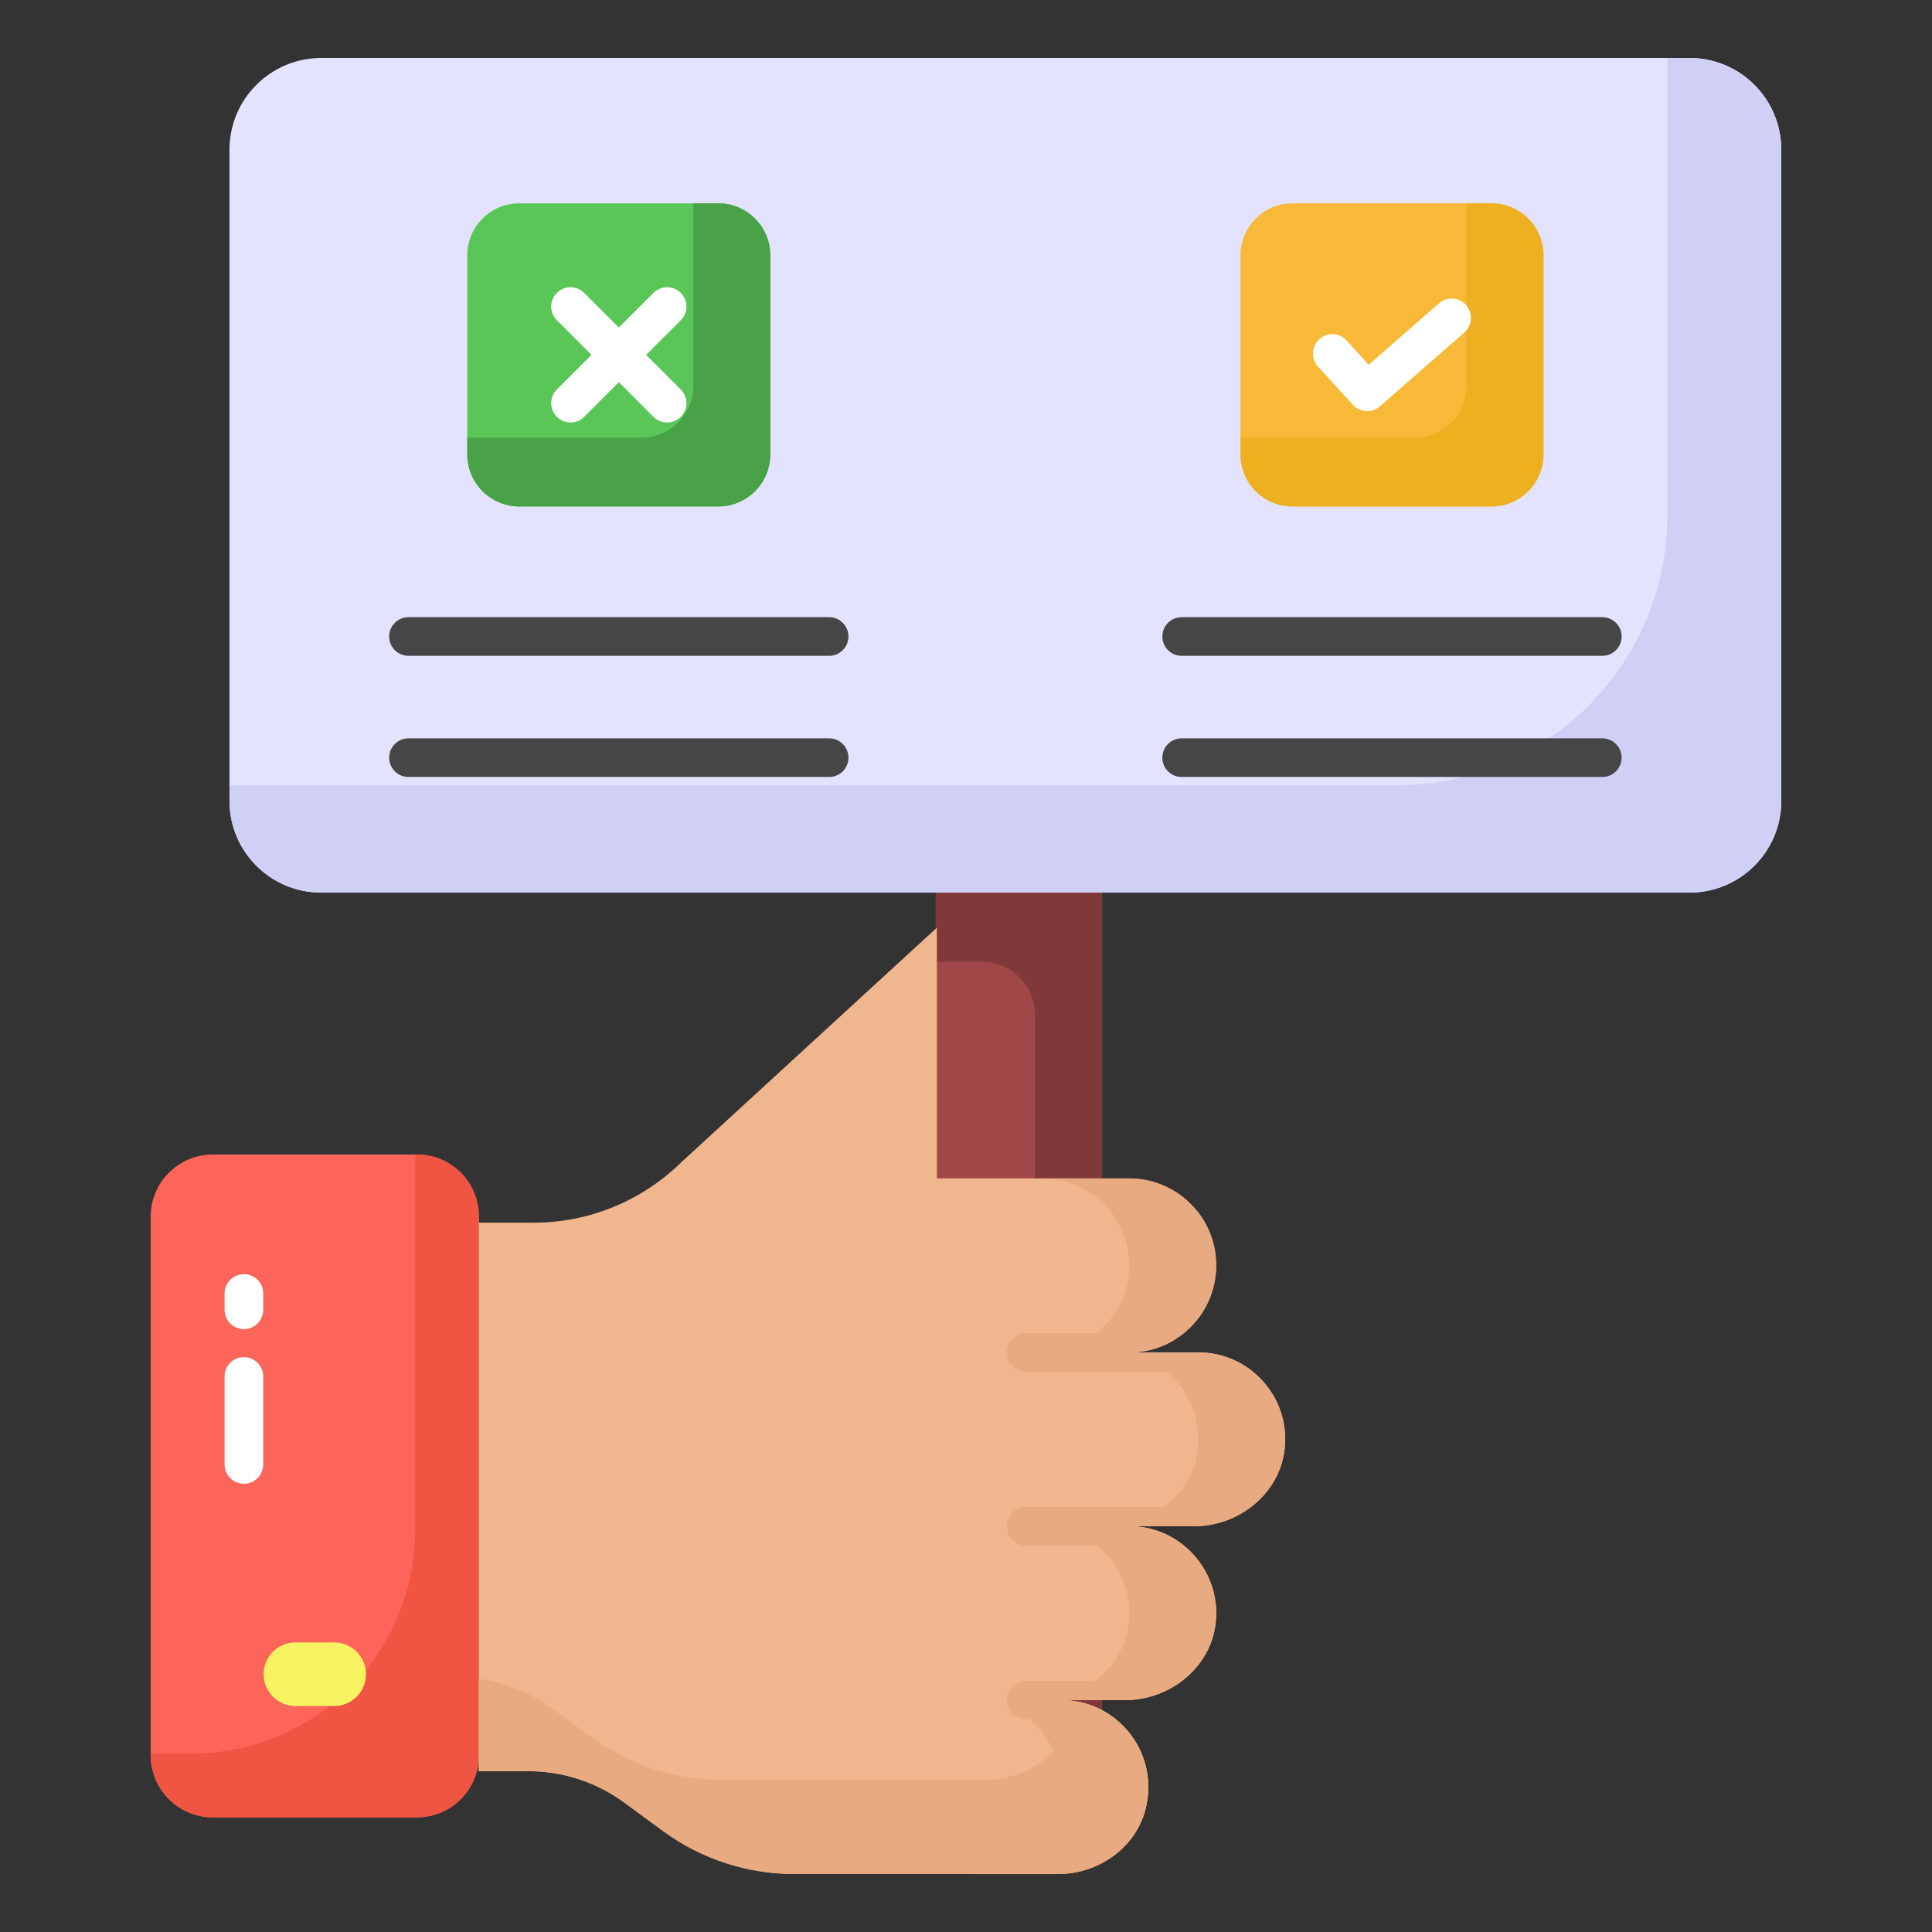
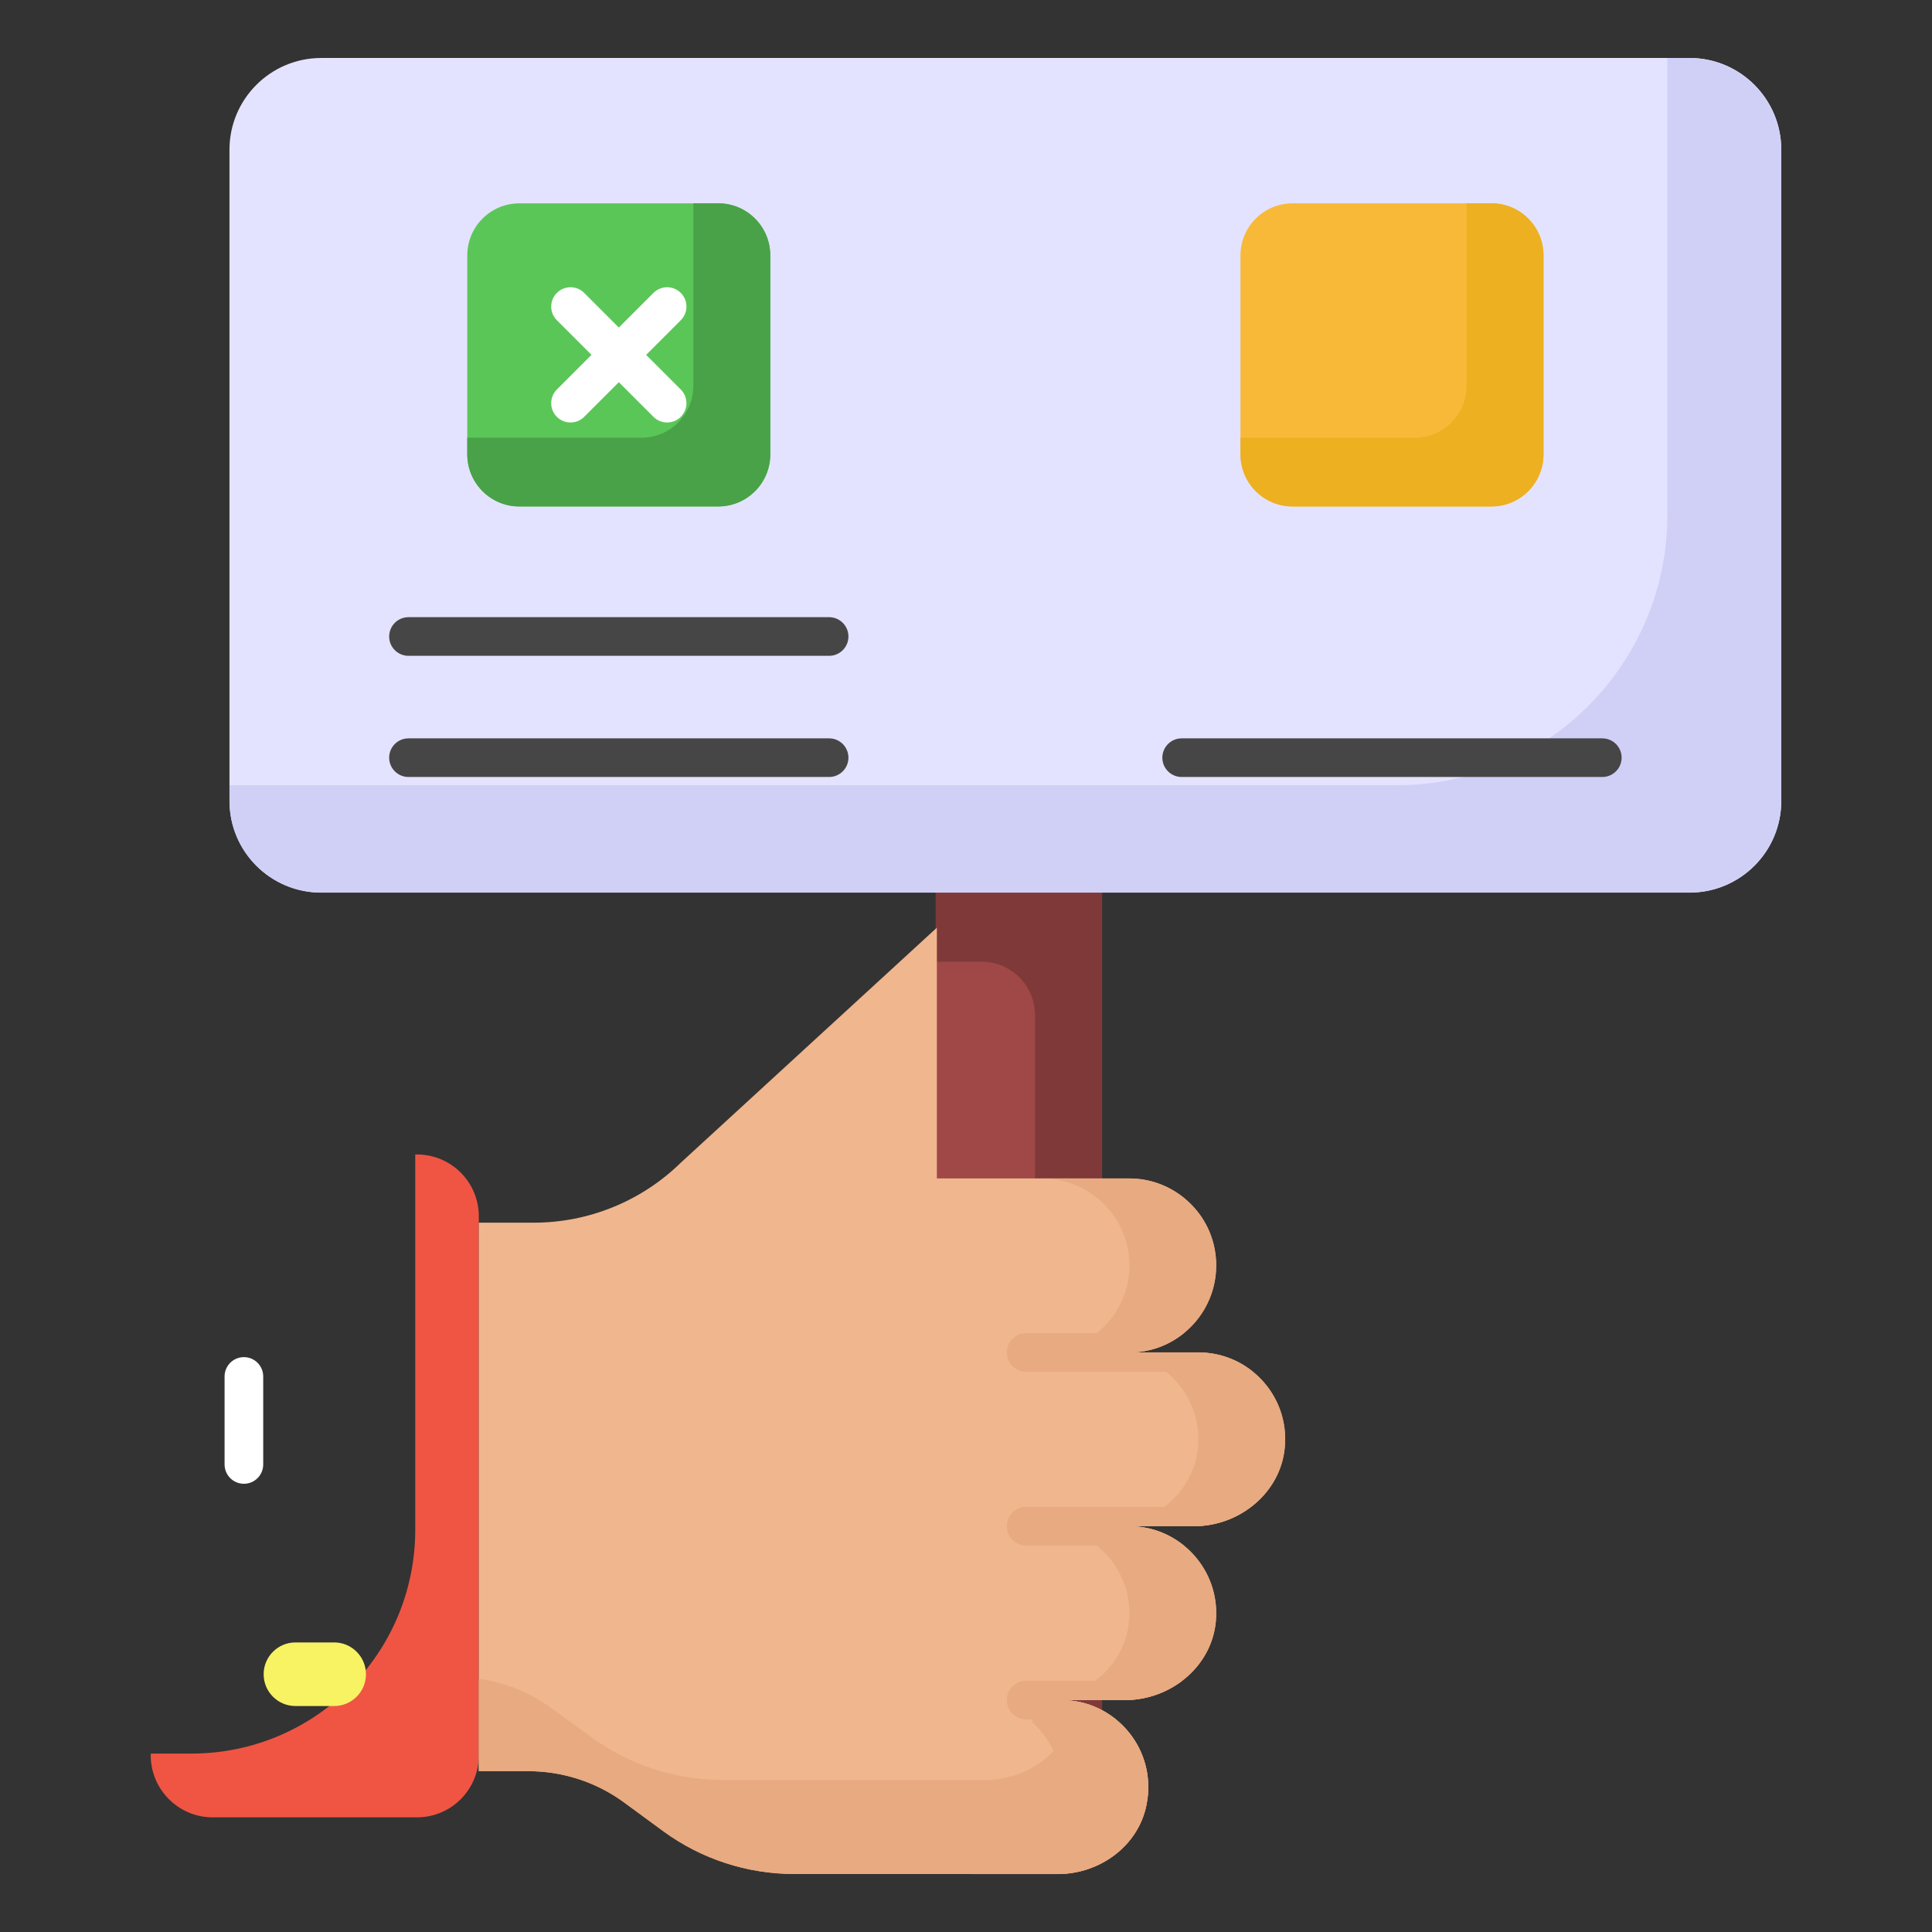
<svg xmlns="http://www.w3.org/2000/svg" id="Layer_1" enable-background="new 0 0 100 100" viewBox="0 0 100 100">
  <rect x="0" y="0" width="100" height="100" fill="#333333" stroke="none" />
  <g>
    <g>
      <path d="m48.436 46.2h8.607v45.454h-8.607z" fill="#a04747" />
    </g>
    <g>
      <path d="m57.042 46.2v45.457h-3.47v-39.118c0-1.525-1.236-2.761-2.761-2.761h-2.375v-3.579z" fill="#7f3939" />
    </g>
    <g>
-       <path d="m11.005 94.065h10.579c1.77 0 3.205-1.435 3.205-3.205v-27.897c0-1.77-1.435-3.205-3.205-3.205h-10.579c-1.763 0-3.205 1.442-3.205 3.205v27.897c0 1.762 1.442 3.205 3.205 3.205z" fill="#fc6559" />
-     </g>
+       </g>
    <g>
      <path d="m24.783 62.955v27.91c0 1.767-1.433 3.2-3.2 3.2h-10.58c-1.76 0-3.2-1.44-3.2-3.2v-.1h2.103c6.399 0 11.587-5.188 11.587-11.587v-19.423h.09c1.767 0 3.2 1.433 3.2 3.2z" fill="#f05543" />
    </g>
    <g>
      <path d="m18.942 86.658c0 .909-.737 1.646-1.646 1.646h-2.004c-.909 0-1.646-.737-1.646-1.646 0-.909.737-1.646 1.646-1.646h2.004c.909 0 1.646.737 1.646 1.646z" fill="#f7f363" />
    </g>
    <g>
      <path d="m61.793 78.995h-3.34c2.61 0 4.71 2.24 4.48 4.9-.2 2.37-2.34 4.1-4.71 4.1h-3.29c2.79 0 5 2.55 4.4 5.44-.43 2.12-2.42 3.56-4.58 3.56h-13.64c-2.44 0-4.81-.77-6.77-2.21l-2.05-1.5c-1.44-1.05-3.17-1.61-4.94-1.61h-2.57v-28.39h2.85c2.83 0 5.56-1.11 7.59-3.09l13.27-12.18v12.98h9.96c1.24 0 2.37.51 3.18 1.32.82.81 1.32 1.94 1.32 3.18 0 2.49-2.02 4.51-4.5 4.51h3.57c2.61 0 4.71 2.22 4.48 4.88-.2 2.37-2.33 4.11-4.71 4.11z" fill="#f0b68e" />
    </g>
    <g>
      <path d="m66.506 74.888c.227-2.662-1.873-4.89-4.476-4.89h-3.579c2.484 0 4.495-2.011 4.495-4.505 0-1.232-.503-2.366-1.321-3.174-.808-.818-1.932-1.321-3.174-1.321h-4.495c1.242 0 2.366.503 3.184 1.321.818.808 1.321 1.942 1.321 3.174 0 1.915-1.196 3.536-2.874 4.19.012.028.023.056.035.084.024.077.042.155.065.232h1.847c2.603 0 4.702 2.228 4.476 4.89-.197 2.366-2.337 4.111-4.712 4.111h-1.551c-.021.118-.05.234-.074.351 1.744.722 2.943 2.5 2.769 4.549-.206 2.351-2.321 4.076-4.669 4.097-.103.384-.217.764-.354 1.139 1.145 1.015 1.774 2.6 1.425 4.307-.434 2.12-2.425 3.559-4.584 3.559h4.495c2.159 0 4.15-1.439 4.584-3.559.591-2.889-1.617-5.442-4.397-5.442h3.283c2.366 0 4.505-1.735 4.712-4.101.227-2.672-1.873-4.9-4.486-4.9h3.342c2.376 0 4.515-1.745 4.712-4.111z" fill="#e8aa80" />
    </g>
    <g>
      <path d="m59.339 93.441c-.434 2.12-2.425 3.559-4.584 3.559h-13.644c-2.435 0-4.811-.779-6.773-2.208l-2.051-1.508c-1.429-1.045-3.165-1.607-4.939-1.607h-2.563v-4.781c1.36.187 2.652.71 3.776 1.528l2.051 1.498c1.962 1.429 4.338 2.208 6.763 2.208h13.644c2.159 0 4.15-1.439 4.584-3.559.039-.177.059-.345.079-.513 2.415.404 4.2 2.76 3.657 5.383z" fill="#e8aa80" />
    </g>
    <g>
      <g>
        <g>
          <path d="m58.224 87.995h-3.29c1.07 0 2.05.37 2.82 1h-4.64c-.55 0-1-.45-1-1s.45-1 1-1h8.08c-.83.63-1.88 1-2.97 1z" fill="#e8aa80" />
        </g>
      </g>
      <g>
        <g>
          <path d="m61.793 78.995h-3.34c1.07 0 2.05.37 2.82 1h-8.16c-.55 0-1-.45-1-1s.45-1 1-1h11.63c-.82.64-1.86 1-2.95 1z" fill="#e8aa80" />
        </g>
      </g>
      <g>
        <g>
          <path d="m64.854 71.005h-11.74c-.55 0-1-.45-1-1 0-.56.45-1 1-1h8.16c-.77.63-1.75 1-2.82 1h3.57c1.07 0 2.06.37 2.83 1z" fill="#e8aa80" />
        </g>
      </g>
    </g>
    <g>
      <path d="m92.2 7.752v33.701c0 2.624-2.127 4.751-4.751 4.751h-70.821c-2.624 0-4.751-2.127-4.751-4.751v-33.701c0-2.624 2.127-4.751 4.751-4.751h70.821c2.624 0 4.751 2.127 4.751 4.751z" fill="#e4e3ff" />
    </g>
    <g>
      <path d="m39.873 13.219v10.299c0 1.488-1.206 2.694-2.694 2.694h-10.299c-1.488 0-2.694-1.206-2.694-2.694v-10.299c0-1.488 1.206-2.694 2.694-2.694h10.299c1.488 0 2.694 1.206 2.694 2.694z" fill="#5bc658" />
    </g>
    <g>
      <path d="m39.869 13.223v10.292c0 1.489-1.203 2.701-2.691 2.701h-10.302c-1.489 0-2.691-1.213-2.691-2.701v-.858h9.011c1.489 0 2.691-1.203 2.691-2.691v-9.444h1.291c1.489 0 2.691 1.213 2.691 2.701z" fill="#49a247" />
    </g>
    <g>
      <path d="m79.893 13.219v10.299c0 1.488-1.206 2.694-2.694 2.694h-10.299c-1.488 0-2.694-1.206-2.694-2.694v-10.299c0-1.488 1.206-2.694 2.694-2.694h10.299c1.488 0 2.694 1.206 2.694 2.694z" fill="#f9b938" />
    </g>
    <g>
      <path d="m79.891 13.223v10.292c0 1.489-1.203 2.701-2.691 2.701h-10.302c-1.489 0-2.691-1.213-2.691-2.701v-.858h9.011c1.489 0 2.691-1.203 2.691-2.691v-9.444h1.291c1.489 0 2.691 1.213 2.691 2.701z" fill="#ecb021" />
    </g>
    <g>
      <path d="m92.197 7.752v33.706c0 2.622-2.119 4.742-4.752 4.742h-70.813c-2.632 0-4.752-2.12-4.752-4.742v-.818h60.43c7.727 0 13.991-6.264 13.991-13.991v-23.649h1.144c2.632 0 4.752 2.129 4.752 4.752z" fill="#d0d0f7" />
    </g>
    <g>
      <path d="m42.915 33.945h-21.772c-.553 0-1-.448-1-1s.447-1 1-1h21.772c.553 0 1 .448 1 1s-.447 1-1 1z" fill="#474646" />
    </g>
    <g>
      <path d="m42.915 40.217h-21.772c-.553 0-1-.448-1-1s.447-1 1-1h21.772c.553 0 1 .448 1 1s-.447 1-1 1z" fill="#474646" />
    </g>
    <g>
-       <path d="m82.935 33.945h-21.772c-.553 0-1-.448-1-1s.447-1 1-1h21.772c.553 0 1 .448 1 1s-.447 1-1 1z" fill="#474646" />
-     </g>
+       </g>
    <g>
      <path d="m82.935 40.217h-21.772c-.553 0-1-.448-1-1s.447-1 1-1h21.772c.553 0 1 .448 1 1s-.447 1-1 1z" fill="#474646" />
    </g>
    <g>
      <g>
        <path d="m34.53 21.868c-.256 0-.512-.098-.707-.293l-5-5c-.391-.391-.391-1.023 0-1.414s1.023-.391 1.414 0l5 5c.391.391.391 1.023 0 1.414-.195.195-.451.293-.707.293z" fill="#fff" />
      </g>
      <g>
        <path d="m29.53 21.868c-.256 0-.512-.098-.707-.293-.391-.391-.391-1.023 0-1.414l5-5c.391-.391 1.023-.391 1.414 0s.391 1.023 0 1.414l-5 5c-.195.195-.451.293-.707.293z" fill="#fff" />
      </g>
    </g>
    <g>
-       <path d="m70.764 21.279c-.271 0-.542-.11-.739-.327l-1.806-1.982c-.372-.408-.343-1.041.065-1.413.411-.373 1.041-.343 1.413.066l1.146 1.258 3.637-3.178c.415-.364 1.048-.322 1.411.095.363.416.321 1.047-.095 1.411l-4.375 3.822c-.189.166-.424.247-.658.247z" fill="#fff" />
-     </g>
+       </g>
    <g>
      <path d="m12.624 76.8c-.553 0-1-.448-1-1v-4.555c0-.552.447-1 1-1s1 .448 1 1v4.555c0 .552-.447 1-1 1z" fill="#fff" />
    </g>
    <g>
-       <path d="m12.624 68.795c-.553 0-1-.448-1-1v-.845c0-.552.447-1 1-1s1 .448 1 1v.845c0 .552-.447 1-1 1z" fill="#fff" />
-     </g>
+       </g>
  </g>
</svg>